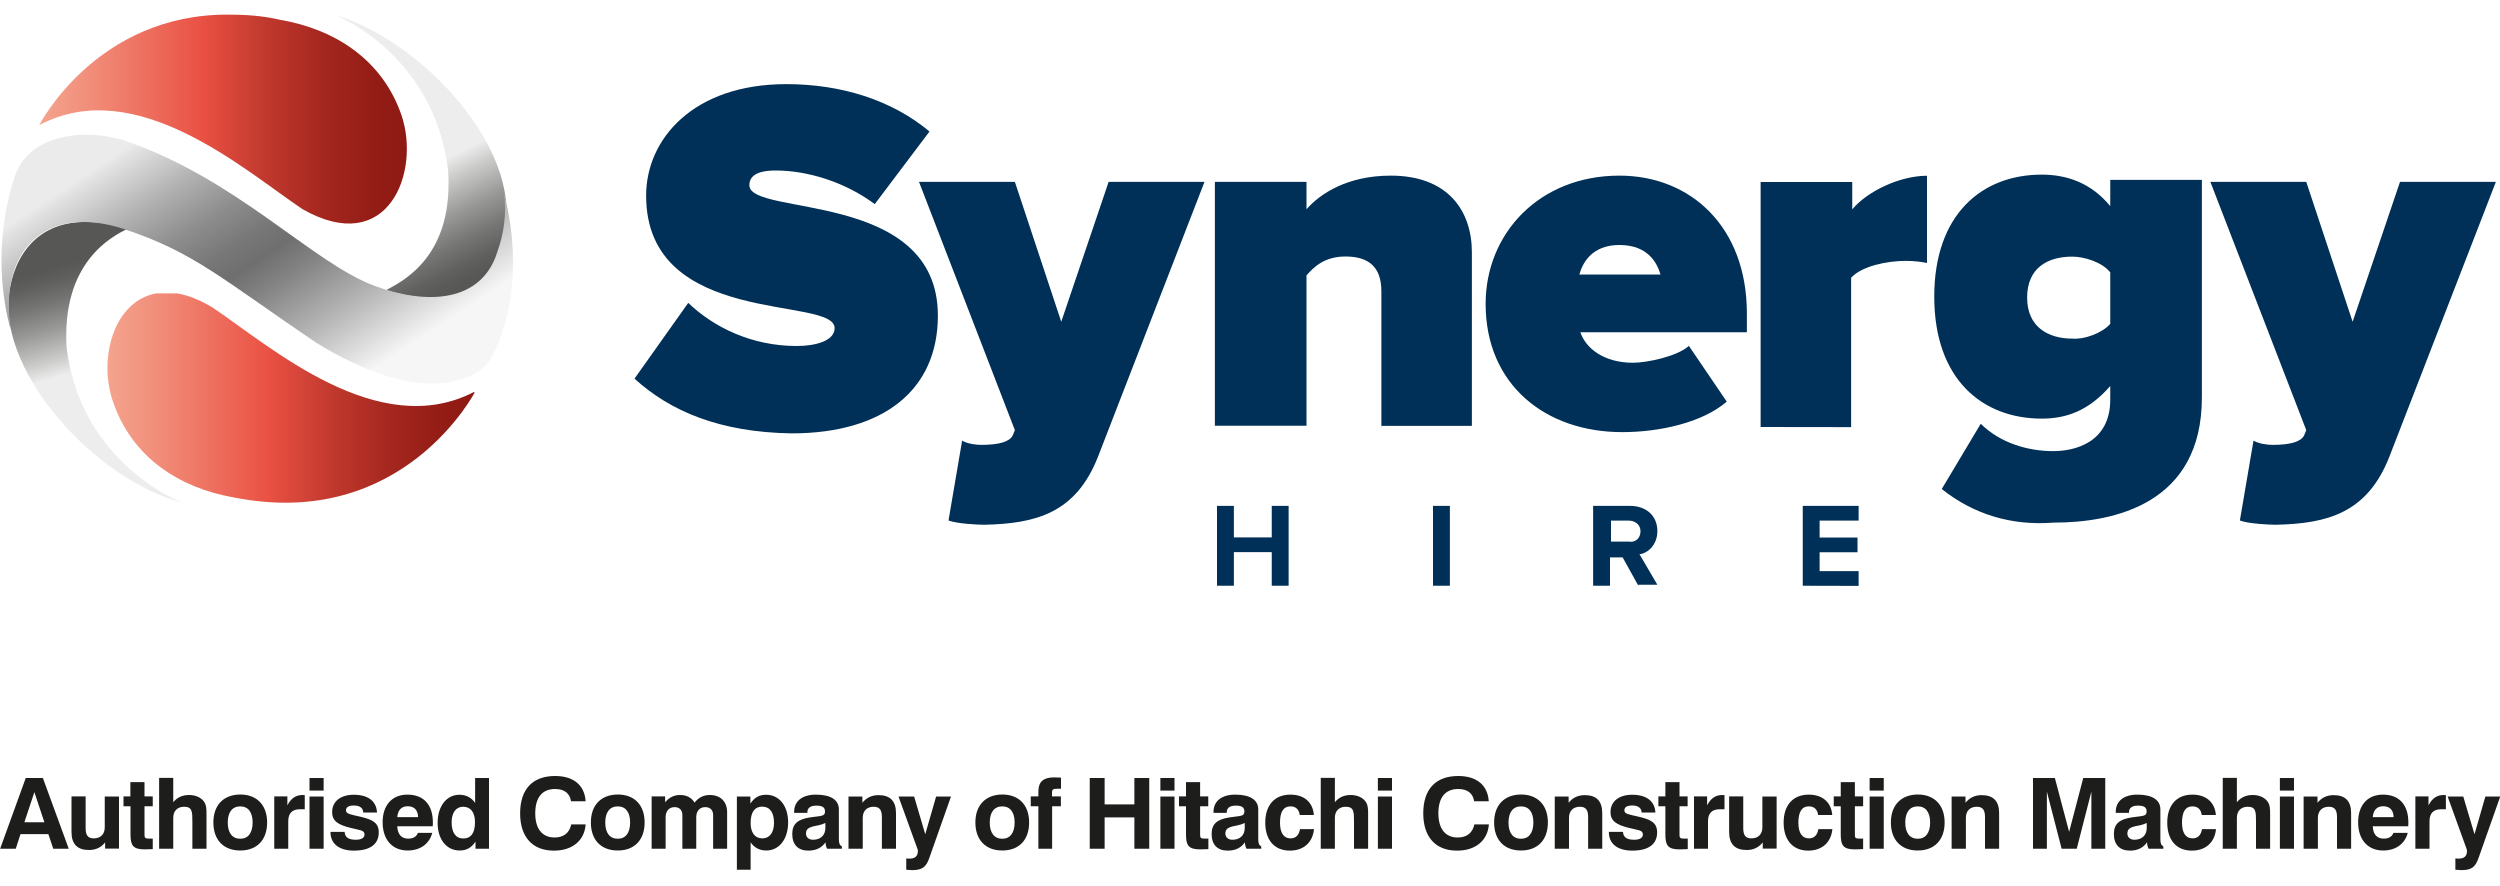
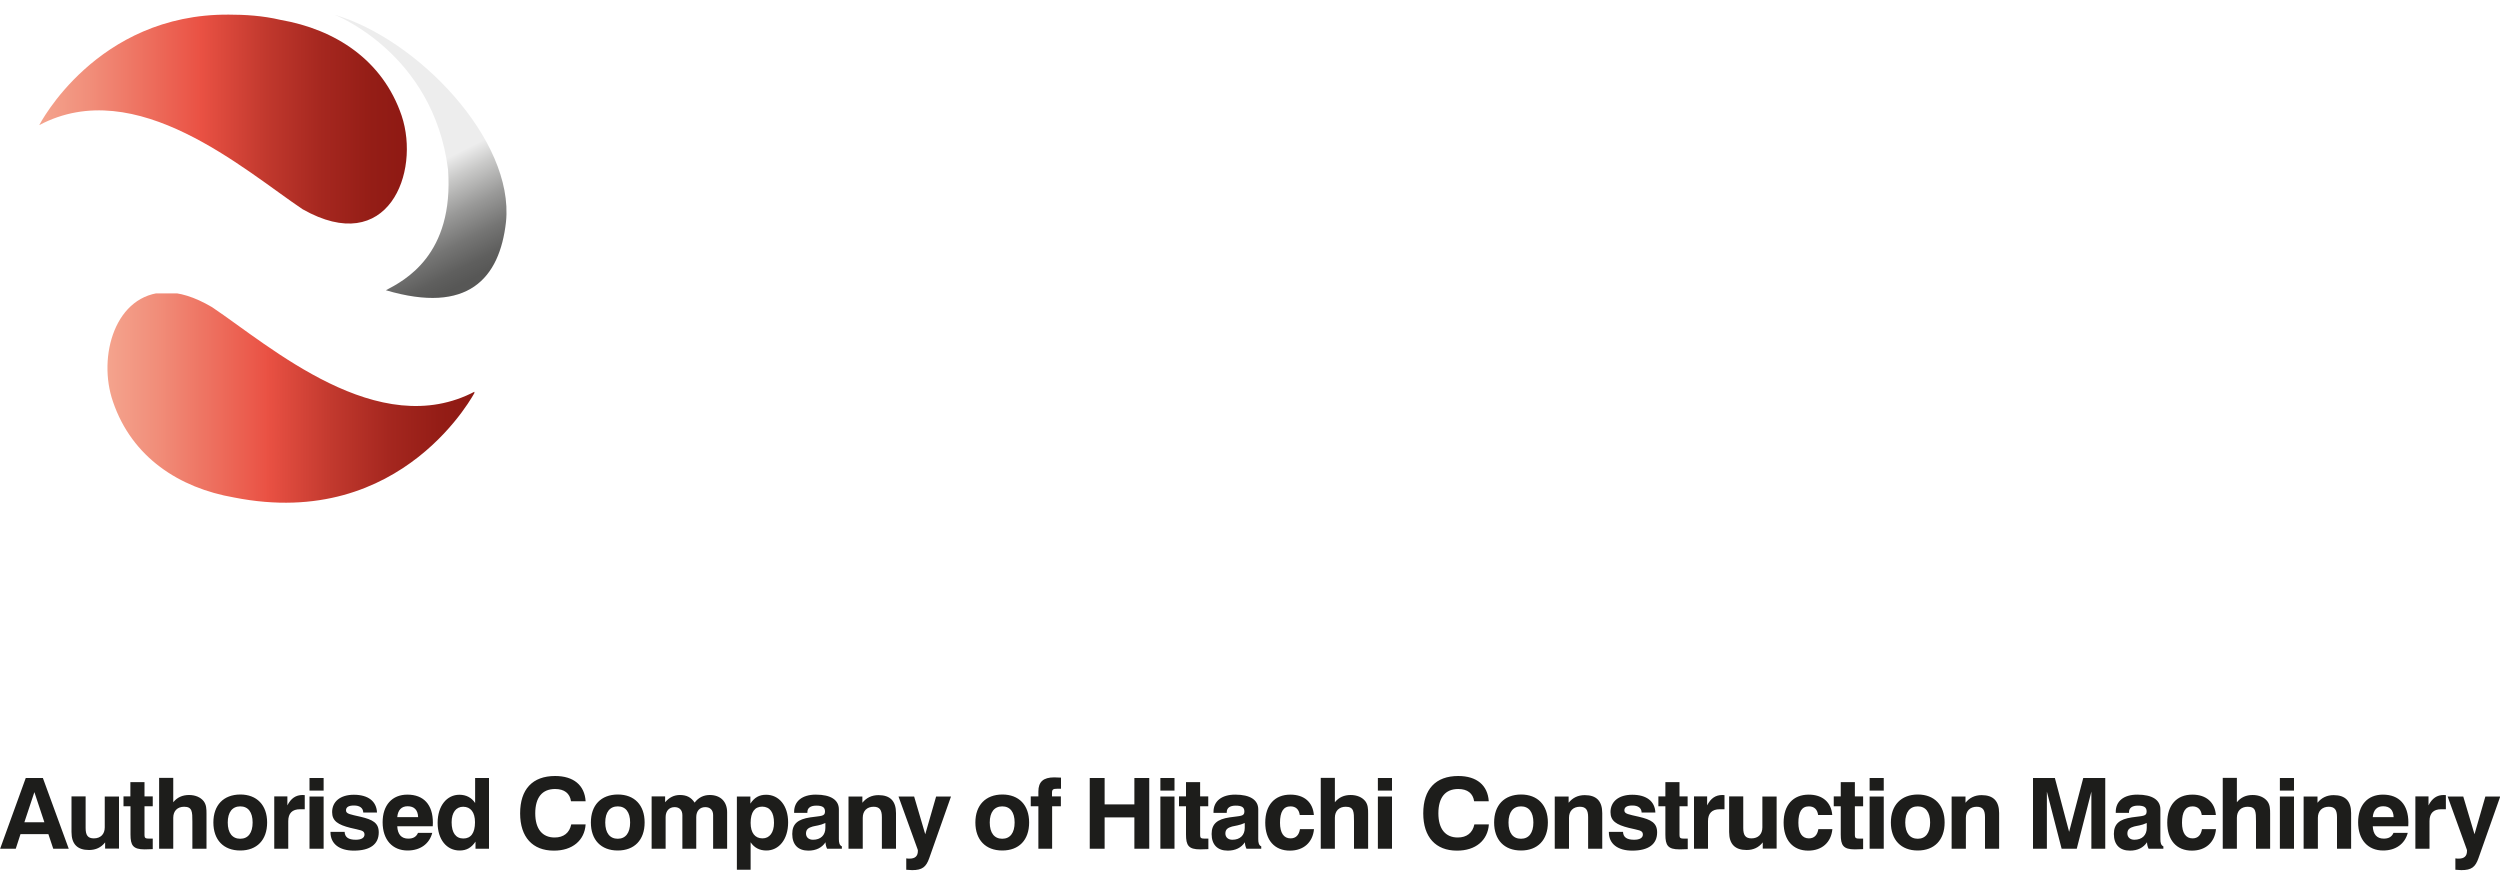
<svg xmlns="http://www.w3.org/2000/svg" xmlns:xlink="http://www.w3.org/1999/xlink" version="1.1" id="Layer_1" x="0px" y="0px" viewBox="0 0 200 70.9" style="enable-background:new 0 0 200 70.9;" xml:space="preserve">
  <style type="text/css">
	.st0{fill:#003057;}
	.st1{clip-path:url(#SVGID_2_);fill:url(#SVGID_3_);}
	.st2{clip-path:url(#SVGID_5_);fill:url(#SVGID_6_);}
	.st3{clip-path:url(#SVGID_8_);fill:url(#SVGID_9_);}
	.st4{clip-path:url(#SVGID_11_);fill:url(#SVGID_12_);}
	.st5{clip-path:url(#SVGID_14_);fill:url(#SVGID_15_);}
	.st6{fill:#1D1D1B;}
</style>
  <g>
    <g>
-       <path class="st0" d="M50.76,30.29l4.3-6.06c2.02,1.94,5.06,3.45,8.68,3.45c1.52,0,3.03-0.42,3.03-1.43c0-2.61-15.08,0-15.08-10.6    c0-4.54,3.79-8.92,11.21-8.92c4.38,0,8.43,1.26,11.46,3.79l-4.38,5.81c-2.36-1.77-5.39-2.69-7.92-2.69c-1.6,0-2.11,0.5-2.11,1.18    c0,2.52,15.08,0.34,15.08,10.43c0,5.97-4.38,9.42-11.71,9.42C57.58,34.58,53.62,32.9,50.76,30.29" />
-       <path class="st0" d="M76.97,35.25c0.42,0.25,1.1,0.34,1.52,0.34c1.43,0,2.28-0.25,2.53-0.76l0.17-0.42l-7.67-19.86h7.67    l3.71,11.19l3.79-11.19h7.67l-8.51,21.96c-1.77,4.54-4.97,5.38-9.1,5.47c-0.51,0-2.19-0.08-2.87-0.34L76.97,35.25z M110.51,34.16    V23.3c0-2.02-1.1-2.78-2.87-2.78c-1.69,0-2.53,0.84-3.12,1.51v12.03h-7.33V14.55h7.33v2.19c1.1-1.26,3.29-2.69,6.74-2.69    c4.55,0,6.49,2.78,6.49,6.14v13.88h-7.25V34.16z M118.85,24.31c0-5.64,4.3-10.26,10.7-10.26c5.73,0,10.2,4.12,10.2,11.02v1.51    h-13.32c0.42,1.26,1.85,2.44,4.21,2.44c1.1,0,3.54-0.5,4.47-1.35l3.03,4.46c-1.94,1.68-5.39,2.44-8.34,2.44    C123.65,34.58,118.85,30.79,118.85,24.31 M129.55,19.6c-2.19,0-2.95,1.43-3.2,2.36h6.49C132.59,21.12,131.91,19.6,129.55,19.6     M140.85,34.16v-19.6h7.33v2.19c1.18-1.43,3.79-2.69,5.98-2.69v6.98c-0.34-0.08-1.01-0.17-1.69-0.17c-1.52,0-3.54,0.42-4.38,1.35    v11.95L140.85,34.16z M155.34,39.12l3.12-5.22c1.52,1.51,3.71,2.19,5.81,2.19c1.69,0,4.55-0.67,4.55-4.12v-1.09    c-1.69,1.94-3.46,2.61-5.48,2.61c-4.72,0-8.6-3.11-8.6-9.76c0-6.56,3.79-9.76,8.6-9.76c2.02,0,3.96,0.67,5.48,2.52v-2.1h7.33V31.8    c0,8.5-6.99,10.01-11.88,10.01C160.9,42.07,157.87,41.14,155.34,39.12 M168.82,25.91v-4.12c-0.67-0.84-2.11-1.26-3.03-1.26    c-2.02,0-3.62,0.93-3.62,3.28s1.69,3.28,3.62,3.28C166.72,27.17,168.15,26.67,168.82,25.91 M180.28,35.25    c0.42,0.25,1.1,0.34,1.52,0.34c1.43,0,2.28-0.25,2.53-0.76l0.17-0.42l-7.67-19.86h7.67l3.71,11.19L192,14.55h7.67l-8.51,21.96    c-1.77,4.54-4.97,5.38-9.1,5.47c-0.51,0-2.19-0.08-2.87-0.34L180.28,35.25z M101.74,46.86v-2.69h-3.03v2.69h-1.35v-6.39h1.35v2.52    h3.03v-2.52h1.35v6.39L101.74,46.86z M114.64,40.47h1.35v6.39h-1.35V40.47z M131.07,46.86l-1.26-2.27h-1.01v2.27h-1.35v-6.39h2.95    c1.35,0,2.19,0.84,2.19,2.02c0,1.09-0.76,1.77-1.43,1.85l1.43,2.44h-1.52L131.07,46.86z M131.24,42.49c0-0.5-0.42-0.84-0.93-0.84    h-1.43v1.68h1.43C130.82,43.41,131.24,43.08,131.24,42.49 M144.22,46.86v-6.39h4.47v1.18h-3.12v1.35h3.03v1.18h-3.03v1.51h3.12    v1.18L144.22,46.86z" />
      <g>
        <defs>
-           <path id="SVGID_1_" d="M0.7,23.64c-0.67,6.31,6.91,14.72,13.9,16.58c0,0-8.09-3.03-9.27-12.37c-0.42-6.82,3.54-8.92,4.97-9.59      c-1.26-0.34-2.36-0.5-3.29-0.5C3.14,17.67,1.12,20.27,0.7,23.64" />
-         </defs>
+           </defs>
        <clipPath id="SVGID_2_">
          <use xlink:href="#SVGID_1_" style="overflow:visible;" />
        </clipPath>
        <linearGradient id="SVGID_3_" gradientUnits="userSpaceOnUse" x1="-597.943" y1="-2134.613" x2="-597.645" y2="-2134.613" gradientTransform="matrix(18.006 61.971 -61.971 18.006 -121511.742 75512.125)">
          <stop offset="0" style="stop-color:#575756" />
          <stop offset="0.055" style="stop-color:#5F5F5E" />
          <stop offset="0.141" style="stop-color:#757574" />
          <stop offset="0.247" style="stop-color:#999998" />
          <stop offset="0.368" style="stop-color:#CACAC9" />
          <stop offset="0.445" style="stop-color:#EDEDED" />
          <stop offset="1" style="stop-color:#EDEDED" />
        </linearGradient>
        <path class="st1" d="M13.51,13.8l7.16,24.65L1.21,44.17l-7.16-24.74L13.51,13.8z" />
      </g>
      <g>
        <defs>
          <path id="SVGID_4_" d="M26.74,1.17c0,0,7.92,3.03,9.1,12.37c0.51,6.9-3.54,8.92-4.97,9.68c6.57,1.94,9.1-0.93,9.61-5.47      C41.15,11.19,33.4,3.11,26.74,1.17z" />
        </defs>
        <clipPath id="SVGID_5_">
          <use xlink:href="#SVGID_4_" style="overflow:visible;" />
        </clipPath>
        <linearGradient id="SVGID_6_" gradientUnits="userSpaceOnUse" x1="-553.139" y1="-2108.972" x2="-552.841" y2="-2108.972" gradientTransform="matrix(-32.161 -64.079 64.079 -32.161 117390.086 -103250.508)">
          <stop offset="0" style="stop-color:#575756" />
          <stop offset="0.055" style="stop-color:#5F5F5E" />
          <stop offset="0.141" style="stop-color:#757574" />
          <stop offset="0.247" style="stop-color:#999998" />
          <stop offset="0.368" style="stop-color:#CACAC9" />
          <stop offset="0.445" style="stop-color:#EDEDED" />
          <stop offset="1" style="stop-color:#EDEDED" />
        </linearGradient>
        <path class="st2" d="M29.61,30.96L17.05,6.05L38.2-4.55l12.56,24.91L29.61,30.96z" />
      </g>
      <g>
        <defs>
-           <path id="SVGID_7_" d="M1.21,14.05c-1.77,5.22-1.01,10.1-0.34,12.37c-1.01-6.39,2.78-10.18,9.1-8.08      c5.56,1.85,7.75,3.95,15.34,9.09c8.26,5.05,12.47,3.11,13.82,1.51c3.46-6.06,1.18-13.46,1.18-13.46s0.42,2.02-0.51,4.63      c-1.26,4.12-5.65,4.29-9.78,2.78c-5.06-1.85-11.12-8.67-20.23-11.7c-0.59-0.17-1.69-0.42-3.03-0.42      C4.75,10.85,2.13,11.44,1.21,14.05" />
-         </defs>
+           </defs>
        <clipPath id="SVGID_8_">
          <use xlink:href="#SVGID_7_" style="overflow:visible;" />
        </clipPath>
        <linearGradient id="SVGID_9_" gradientUnits="userSpaceOnUse" x1="-584.532" y1="-2132.824" x2="-584.234" y2="-2132.824" gradientTransform="matrix(62.434 96.139 -96.139 62.434 -168542.375 189362.625)">
          <stop offset="0" style="stop-color:#EBEBEB" />
          <stop offset="0.189" style="stop-color:#EBEBEB" />
          <stop offset="0.208" style="stop-color:#E3E2E2" />
          <stop offset="0.329" style="stop-color:#B1B1B1" />
          <stop offset="0.435" style="stop-color:#8E8D8D" />
          <stop offset="0.522" style="stop-color:#787777" />
          <stop offset="0.577" style="stop-color:#706F6F" />
          <stop offset="0.645" style="stop-color:#848383" />
          <stop offset="0.784" style="stop-color:#B7B6B6" />
          <stop offset="0.938" style="stop-color:#F6F6F6" />
          <stop offset="1" style="stop-color:#F6F6F6" />
        </linearGradient>
        <path class="st3" d="M29.77-8.84l22.67,34.92L12.16,52.16l-22.67-34.92L29.77-8.84z" />
      </g>
      <g>
        <defs>
          <path id="SVGID_10_" d="M3.14,10.01c7.75-4.12,16.43,3.62,21.07,6.73c6.83,3.87,9.44-2.94,7.92-7.49      c-1.52-4.46-5.31-6.9-9.69-7.66c-1.43-0.34-2.87-0.42-4.13-0.42C7.69,1.09,3.14,10.01,3.14,10.01" />
        </defs>
        <clipPath id="SVGID_11_">
          <use xlink:href="#SVGID_10_" style="overflow:visible;" />
        </clipPath>
        <linearGradient id="SVGID_12_" gradientUnits="userSpaceOnUse" x1="-570.342" y1="-2140.015" x2="-570.043" y2="-2140.015" gradientTransform="matrix(98.386 0 0 98.386 56116.727 210557.906)">
          <stop offset="0" style="stop-color:#F4A38D" />
          <stop offset="2.000000e-03" style="stop-color:#F4A38D" />
          <stop offset="0.137" style="stop-color:#F18D79" />
          <stop offset="0.416" style="stop-color:#EA5547" />
          <stop offset="0.431" style="stop-color:#EA5244" />
          <stop offset="0.435" style="stop-color:#E95143" />
          <stop offset="0.606" style="stop-color:#C2392E" />
          <stop offset="0.763" style="stop-color:#A5271F" />
          <stop offset="0.899" style="stop-color:#941D16" />
          <stop offset="1" style="stop-color:#8E1913" />
        </linearGradient>
        <path class="st4" d="M3.14,1.09h30.51v19.52H3.14V1.09z" />
      </g>
      <g>
        <defs>
          <path id="SVGID_13_" d="M9.04,32.14c1.52,4.46,5.31,6.9,9.69,7.66c13.57,2.69,19.3-8.5,19.3-8.5      c-7.75,4.12-16.43-3.62-21.07-6.73c-1.43-0.84-2.61-1.18-3.71-1.18C9.21,23.47,7.78,28.52,9.04,32.14" />
        </defs>
        <clipPath id="SVGID_14_">
          <use xlink:href="#SVGID_13_" style="overflow:visible;" />
        </clipPath>
        <linearGradient id="SVGID_15_" gradientUnits="userSpaceOnUse" x1="-575.684" y1="-2104.752" x2="-575.386" y2="-2104.752" gradientTransform="matrix(-98.385 0 0 -98.385 -56600.906 -207043.859)">
          <stop offset="0" style="stop-color:#8E1913" />
          <stop offset="0.101" style="stop-color:#941D16" />
          <stop offset="0.237" style="stop-color:#A5271F" />
          <stop offset="0.394" style="stop-color:#C2392E" />
          <stop offset="0.565" style="stop-color:#E95143" />
          <stop offset="0.569" style="stop-color:#EA5244" />
          <stop offset="0.584" style="stop-color:#EA5547" />
          <stop offset="0.863" style="stop-color:#F18D79" />
          <stop offset="0.998" style="stop-color:#F4A38D" />
          <stop offset="1" style="stop-color:#F4A38D" />
        </linearGradient>
        <path class="st5" d="M7.78,23.47h30.17v19.1H7.78V23.47z" />
      </g>
    </g>
    <g>
      <path class="st6" d="M196.43,69.58c0.2,0.02,0.36,0.03,0.48,0.03c0.82,0,1.12-0.25,1.37-0.96l1.74-4.93h-1.19l-0.87,3.02    l-0.9-3.02h-1.25l1.53,4.23c0.02,0.04,0.02,0.09,0.02,0.12c0,0.42-0.22,0.62-0.67,0.62c-0.06,0-0.16,0-0.26-0.02V69.58z     M193.23,67.9h1.13v-2.21c0-0.63,0.32-0.95,0.93-0.95h0.38v-1.13c-0.06-0.01-0.11-0.01-0.17-0.01c-0.54,0-0.93,0.26-1.22,0.83    v-0.72h-1.05V67.9z M191.48,66.63c-0.14,0.32-0.39,0.46-0.78,0.46c-0.55,0-0.85-0.34-0.88-0.99h2.84c0.01-0.1,0.01-0.2,0.01-0.29    c0-1.44-0.74-2.24-2.04-2.24c-1.22,0-1.98,0.84-1.98,2.21c0,1.41,0.79,2.26,2,2.26c1.01,0,1.74-0.53,1.97-1.41H191.48z     M189.82,65.37c0.05-0.57,0.34-0.87,0.83-0.87c0.53,0,0.82,0.3,0.84,0.87H189.82z M184.3,67.9h1.13v-2.48    c0-0.55,0.35-0.88,0.87-0.88c0.49,0,0.66,0.27,0.66,0.83v2.53h1.13v-2.85c0-0.96-0.46-1.44-1.4-1.44c-0.54,0-0.97,0.21-1.29,0.61    v-0.5h-1.11V67.9z M182.39,63.25h1.13v-1.01h-1.13V63.25z M182.39,67.9h1.13v-4.18h-1.13V67.9z M177.82,67.9h1.13v-2.48    c0-0.55,0.34-0.88,0.87-0.88c0.65,0,0.66,0.4,0.66,1.17v2.19h1.13v-2.71v-0.08c0-0.41-0.01-0.73-0.23-1.02    c-0.25-0.31-0.66-0.49-1.17-0.49c-0.52,0-0.95,0.19-1.26,0.58v-1.95h-1.13V67.9z M176.16,66.32c-0.08,0.5-0.34,0.75-0.76,0.75    c-0.54,0-0.84-0.44-0.84-1.25c0-0.87,0.27-1.31,0.84-1.31c0.42,0,0.68,0.24,0.74,0.69h1.13c-0.08-1.02-0.78-1.63-1.88-1.63    c-1.25,0-2.01,0.83-2.01,2.24c0,1.41,0.75,2.24,1.97,2.24c1.09,0,1.83-0.65,1.93-1.72H176.16z M171.76,67.38    c0.01,0.2,0.05,0.37,0.13,0.52h1.18v-0.19c-0.19-0.09-0.24-0.28-0.24-0.58v-2.38c0-0.75-0.64-1.18-1.84-1.18    c-1.1,0-1.73,0.53-1.73,1.38v0.08h1.06v-0.06c0-0.33,0.25-0.52,0.71-0.52c0.49,0,0.7,0.13,0.7,0.47c0,0.4-0.3,0.34-1.18,0.47    c-0.99,0.15-1.44,0.51-1.44,1.33c0,0.86,0.47,1.33,1.29,1.33C171.01,68.05,171.48,67.81,171.76,67.38 M171.74,65.84v0.39    c0,0.59-0.38,0.95-0.99,0.95c-0.34,0-0.56-0.2-0.56-0.5c0-0.32,0.18-0.46,0.54-0.56C170.94,66.06,171.31,66.04,171.74,65.84     M162.64,67.9h1.11v-4.57l1.18,4.57h1.21l1.17-4.57v4.57h1.11v-5.66h-1.76l-1.13,4.31l-1.14-4.31h-1.75V67.9z M156.14,67.9h1.13    v-2.48c0-0.55,0.34-0.88,0.87-0.88c0.49,0,0.66,0.27,0.66,0.83v2.53h1.13v-2.85c0-0.96-0.46-1.44-1.4-1.44    c-0.54,0-0.97,0.21-1.29,0.61v-0.5h-1.11V67.9z M152.42,65.8c0-0.83,0.37-1.29,1-1.29c0.63,0,0.99,0.46,0.99,1.29    s-0.36,1.3-0.99,1.3C152.79,67.1,152.42,66.64,152.42,65.8 M151.27,65.8c0,1.39,0.81,2.24,2.15,2.24c1.33,0,2.15-0.84,2.15-2.24    c0-1.39-0.82-2.24-2.15-2.24C152.09,63.57,151.27,64.41,151.27,65.8 M149.57,63.25h1.13v-1.01h-1.13V63.25z M149.57,67.9h1.13    v-4.18h-1.13V67.9z M149.05,67.93v-0.84h-0.28c-0.3,0-0.38-0.05-0.38-0.27V64.5h0.66v-0.79h-0.66v-1.14h-1.13v1.14h-0.56v0.79    h0.56v2.26c0,0.87,0.2,1.19,1.13,1.19C148.52,67.95,148.74,67.94,149.05,67.93 M145.47,66.32c-0.08,0.5-0.34,0.75-0.76,0.75    c-0.54,0-0.84-0.44-0.84-1.25c0-0.87,0.27-1.31,0.84-1.31c0.42,0,0.68,0.24,0.74,0.69h1.13c-0.08-1.02-0.78-1.63-1.88-1.63    c-1.25,0-2.01,0.83-2.01,2.24c0,1.41,0.75,2.24,1.97,2.24c1.09,0,1.83-0.65,1.93-1.72H145.47z M142.12,63.72h-1.13v2.47    c0,0.55-0.34,0.88-0.87,0.88c-0.49,0-0.66-0.26-0.66-0.83v-2.53h-1.13v2.85c0,0.96,0.46,1.44,1.4,1.44c0.54,0,0.97-0.2,1.29-0.61    v0.5h1.11V63.72z M135.51,67.9h1.13v-2.21c0-0.63,0.32-0.95,0.94-0.95h0.38v-1.13c-0.06-0.01-0.11-0.01-0.17-0.01    c-0.54,0-0.93,0.26-1.22,0.83v-0.72h-1.05V67.9z M135.02,67.93v-0.84h-0.28c-0.3,0-0.38-0.05-0.38-0.27V64.5h0.65v-0.79h-0.65    v-1.14h-1.13v1.14h-0.56v0.79h0.56v2.26c0,0.87,0.2,1.19,1.13,1.19C134.49,67.95,134.71,67.94,135.02,67.93 M128.71,66.54v0.05    c0,0.9,0.69,1.46,1.87,1.46c1.3,0,1.99-0.51,1.99-1.46c0-0.76-0.48-1.02-1.46-1.25c-0.81-0.19-1.16-0.22-1.16-0.51    c0-0.26,0.21-0.39,0.64-0.39c0.46,0,0.73,0.2,0.74,0.56h1.1c-0.04-0.9-0.71-1.42-1.85-1.42c-1.09,0-1.74,0.55-1.74,1.39    c0,0.71,0.47,1.01,1.47,1.26c0.75,0.19,1.12,0.17,1.12,0.53c0,0.26-0.24,0.42-0.7,0.42c-0.58,0-0.87-0.2-0.89-0.63H128.71z     M124.39,67.9h1.13v-2.48c0-0.55,0.34-0.88,0.87-0.88c0.49,0,0.66,0.27,0.66,0.83v2.53h1.13v-2.85c0-0.96-0.46-1.44-1.4-1.44    c-0.54,0-0.97,0.21-1.29,0.61v-0.5h-1.11V67.9z M120.68,65.8c0-0.83,0.37-1.29,1-1.29c0.63,0,0.99,0.46,0.99,1.29    s-0.36,1.3-0.99,1.3C121.04,67.1,120.68,66.64,120.68,65.8 M119.53,65.8c0,1.39,0.81,2.24,2.15,2.24c1.33,0,2.15-0.84,2.15-2.24    c0-1.39-0.82-2.24-2.15-2.24C120.34,63.57,119.53,64.41,119.53,65.8 M119.11,65.95h-1.16c-0.14,0.68-0.61,1.05-1.33,1.05    c-0.98,0-1.55-0.68-1.55-1.93c0-1.27,0.55-1.95,1.59-1.95c0.74,0,1.18,0.35,1.27,0.98h1.17c-0.08-1.28-0.96-2.02-2.44-2.02    c-1.81,0-2.8,1.06-2.8,2.99c0,1.9,1,2.98,2.69,2.98C118.05,68.06,119.02,67.23,119.11,65.95 M110.23,63.25h1.13v-1.01h-1.13V63.25    z M110.23,67.9h1.13v-4.18h-1.13V67.9z M105.66,67.9h1.13v-2.48c0-0.55,0.34-0.88,0.87-0.88c0.65,0,0.66,0.4,0.66,1.17v2.19h1.13    v-2.71v-0.08c0-0.41-0.01-0.73-0.23-1.02c-0.25-0.31-0.66-0.49-1.17-0.49c-0.52,0-0.95,0.19-1.26,0.58v-1.95h-1.13V67.9z     M104,66.32c-0.08,0.5-0.34,0.75-0.76,0.75c-0.54,0-0.84-0.44-0.84-1.25c0-0.87,0.27-1.31,0.84-1.31c0.42,0,0.68,0.24,0.74,0.69    h1.13c-0.08-1.02-0.77-1.63-1.88-1.63c-1.25,0-2.01,0.83-2.01,2.24c0,1.41,0.75,2.24,1.97,2.24c1.09,0,1.83-0.65,1.93-1.72H104z     M99.59,67.38c0.01,0.2,0.05,0.37,0.13,0.52h1.18v-0.19c-0.19-0.09-0.24-0.28-0.24-0.58v-2.38c0-0.75-0.64-1.18-1.84-1.18    c-1.1,0-1.74,0.53-1.74,1.38v0.08h1.06v-0.06c0-0.33,0.25-0.52,0.71-0.52c0.49,0,0.7,0.13,0.7,0.47c0,0.4-0.3,0.34-1.18,0.47    c-0.99,0.15-1.44,0.51-1.44,1.33c0,0.86,0.47,1.33,1.29,1.33C98.84,68.05,99.31,67.81,99.59,67.38 M99.58,65.84v0.39    c0,0.59-0.38,0.95-0.99,0.95c-0.34,0-0.56-0.2-0.56-0.5c0-0.32,0.18-0.46,0.54-0.56C98.78,66.06,99.14,66.04,99.58,65.84     M96.67,67.93v-0.84h-0.28c-0.3,0-0.38-0.05-0.38-0.27V64.5h0.65v-0.79h-0.65v-1.14h-1.13v1.14h-0.56v0.79h0.56v2.26    c0,0.87,0.2,1.19,1.13,1.19C96.14,67.95,96.36,67.94,96.67,67.93 M92.83,63.25h1.13v-1.01h-1.13V63.25z M92.83,67.9h1.13v-4.18    h-1.13V67.9z M87.18,67.9h1.19v-2.51h2.38v2.51h1.19v-5.66h-1.19v2.11h-2.38v-2.11h-1.19V67.9z M83.06,67.9h1.11V64.5h0.7v-0.79    h-0.71v-0.29c0-0.27,0.1-0.32,0.42-0.32h0.3v-0.89c-0.2-0.01-0.38-0.02-0.54-0.02c-0.87,0-1.27,0.35-1.27,1.13v0.39h-0.61v0.79    h0.61V67.9z M79.18,65.8c0-0.83,0.37-1.29,1-1.29c0.63,0,0.99,0.46,0.99,1.29s-0.36,1.3-0.99,1.3    C79.55,67.1,79.18,66.64,79.18,65.8 M78.03,65.8c0,1.39,0.82,2.24,2.15,2.24c1.34,0,2.15-0.84,2.15-2.24    c0-1.39-0.81-2.24-2.15-2.24C78.85,63.57,78.03,64.41,78.03,65.8 M72.49,69.58c0.2,0.02,0.36,0.03,0.48,0.03    c0.81,0,1.12-0.25,1.37-0.96l1.74-4.93h-1.19l-0.87,3.02l-0.89-3.02h-1.25l1.53,4.23c0.02,0.04,0.02,0.09,0.02,0.12    c0,0.42-0.22,0.62-0.67,0.62c-0.06,0-0.16,0-0.26-0.02V69.58z M67.89,67.9h1.13v-2.48c0-0.55,0.34-0.88,0.87-0.88    c0.49,0,0.66,0.27,0.66,0.83v2.53h1.13v-2.85c0-0.96-0.46-1.44-1.4-1.44c-0.54,0-0.97,0.21-1.29,0.61v-0.5h-1.11V67.9z     M66.04,67.38c0.01,0.2,0.05,0.37,0.13,0.52h1.18v-0.19c-0.19-0.09-0.24-0.28-0.24-0.58v-2.38c0-0.75-0.64-1.18-1.84-1.18    c-1.1,0-1.74,0.53-1.74,1.38v0.08h1.06v-0.06c0-0.33,0.25-0.52,0.71-0.52c0.49,0,0.7,0.13,0.7,0.47c0,0.4-0.3,0.34-1.18,0.47    c-0.99,0.15-1.44,0.51-1.44,1.33c0,0.86,0.47,1.33,1.29,1.33C65.29,68.05,65.76,67.81,66.04,67.38 M66.03,65.84v0.39    c0,0.59-0.38,0.95-0.99,0.95c-0.34,0-0.56-0.2-0.56-0.5c0-0.32,0.18-0.46,0.54-0.56C65.23,66.06,65.6,66.04,66.03,65.84     M61.92,65.83c0,0.78-0.36,1.24-0.92,1.24c-0.6,0-0.95-0.44-0.95-1.24c0-0.86,0.33-1.3,0.93-1.3    C61.59,64.54,61.92,64.98,61.92,65.83 M58.95,69.58h1.1v-2.2c0.28,0.43,0.71,0.66,1.26,0.66c0.99,0,1.74-0.87,1.74-2.25    c0-1.34-0.73-2.21-1.76-2.21c-0.55,0-0.94,0.22-1.26,0.71v-0.57h-1.08V69.58z M52.13,67.9h1.12v-2.53c0-0.5,0.29-0.8,0.72-0.8    c0.38,0,0.62,0.23,0.62,0.65v2.68h1.11v-2.53c0-0.5,0.29-0.8,0.72-0.8c0.39,0,0.63,0.23,0.63,0.64v2.69h1.12v-2.92    c0-0.86-0.54-1.38-1.39-1.38c-0.5,0-0.91,0.21-1.21,0.61c-0.28-0.43-0.65-0.61-1.18-0.61c-0.47,0-0.86,0.2-1.18,0.58v-0.47h-1.08    V67.9z M48.42,65.8c0-0.83,0.37-1.29,1-1.29s0.99,0.46,0.99,1.29s-0.36,1.3-0.99,1.3S48.42,66.64,48.42,65.8 M47.27,65.8    c0,1.39,0.81,2.24,2.15,2.24c1.33,0,2.15-0.84,2.15-2.24c0-1.39-0.81-2.24-2.15-2.24C48.08,63.57,47.27,64.41,47.27,65.8     M46.85,65.95H45.7C45.56,66.63,45.09,67,44.37,67c-0.98,0-1.55-0.68-1.55-1.93c0-1.27,0.55-1.95,1.59-1.95    c0.74,0,1.18,0.35,1.27,0.98h1.17c-0.08-1.28-0.96-2.02-2.44-2.02c-1.81,0-2.8,1.06-2.8,2.99c0,1.9,1,2.98,2.69,2.98    C45.79,68.06,46.77,67.23,46.85,65.95 M39.11,62.24h-1.1v2c-0.28-0.43-0.72-0.66-1.26-0.66c-0.99,0-1.74,0.87-1.74,2.25    c0,1.34,0.73,2.21,1.76,2.21c0.55,0,0.94-0.22,1.27-0.71v0.57h1.08V62.24z M36.13,65.78c0-0.78,0.36-1.24,0.92-1.24    c0.6,0,0.95,0.44,0.95,1.24c0,0.86-0.33,1.3-0.93,1.3C36.47,67.08,36.13,66.63,36.13,65.78 M33.44,66.63    c-0.14,0.32-0.39,0.46-0.78,0.46c-0.55,0-0.85-0.34-0.88-0.99h2.84c0.01-0.1,0.01-0.2,0.01-0.29c0-1.44-0.74-2.24-2.04-2.24    c-1.22,0-1.98,0.84-1.98,2.21c0,1.41,0.79,2.26,2,2.26c1.01,0,1.74-0.53,1.97-1.41H33.44z M31.78,65.37    c0.05-0.57,0.34-0.87,0.83-0.87c0.53,0,0.82,0.3,0.84,0.87H31.78z M26.44,66.54v0.05c0,0.9,0.69,1.46,1.87,1.46    c1.3,0,1.99-0.51,1.99-1.46c0-0.76-0.48-1.02-1.46-1.25c-0.81-0.19-1.16-0.22-1.16-0.51c0-0.26,0.21-0.39,0.64-0.39    c0.46,0,0.73,0.2,0.74,0.56h1.1c-0.04-0.9-0.71-1.42-1.85-1.42c-1.09,0-1.74,0.55-1.74,1.39c0,0.71,0.47,1.01,1.47,1.26    c0.75,0.19,1.12,0.17,1.12,0.53c0,0.26-0.24,0.42-0.7,0.42c-0.58,0-0.87-0.2-0.89-0.63H26.44z M24.76,63.25h1.13v-1.01h-1.13    V63.25z M24.76,67.9h1.13v-4.18h-1.13V67.9z M21.93,67.9h1.13v-2.21c0-0.63,0.32-0.95,0.94-0.95h0.38v-1.13    c-0.06-0.01-0.11-0.01-0.17-0.01c-0.54,0-0.93,0.26-1.22,0.83v-0.72h-1.05V67.9z M18.22,65.8c0-0.83,0.37-1.29,1-1.29    s0.99,0.46,0.99,1.29s-0.36,1.3-0.99,1.3S18.22,66.64,18.22,65.8 M17.07,65.8c0,1.39,0.81,2.24,2.15,2.24    c1.33,0,2.15-0.84,2.15-2.24c0-1.39-0.82-2.24-2.15-2.24C17.88,63.57,17.07,64.41,17.07,65.8 M12.73,67.9h1.13v-2.48    c0-0.55,0.34-0.88,0.87-0.88c0.65,0,0.66,0.4,0.66,1.17v2.19h1.13v-2.71v-0.08c0-0.41-0.01-0.73-0.23-1.02    c-0.25-0.31-0.66-0.49-1.17-0.49c-0.52,0-0.95,0.19-1.26,0.58v-1.95h-1.13V67.9z M12.22,67.93v-0.84h-0.28    c-0.3,0-0.38-0.05-0.38-0.27V64.5h0.66v-0.79h-0.66v-1.14h-1.13v1.14H9.88v0.79h0.56v2.26c0,0.87,0.2,1.19,1.14,1.19    C11.69,67.95,11.91,67.94,12.22,67.93 M9.52,63.72H8.38v2.47c0,0.55-0.34,0.88-0.87,0.88c-0.49,0-0.66-0.26-0.66-0.83v-2.53H5.72    v2.85c0,0.96,0.46,1.44,1.4,1.44c0.54,0,0.97-0.2,1.29-0.61v0.5h1.11V63.72z M2.75,63.37l0.8,2.41h-1.6L2.75,63.37z M2.06,62.24    L0.01,67.9h1.25l0.38-1.17h2.23l0.39,1.17H5.5l-2.07-5.66H2.06z" />
    </g>
  </g>
</svg>